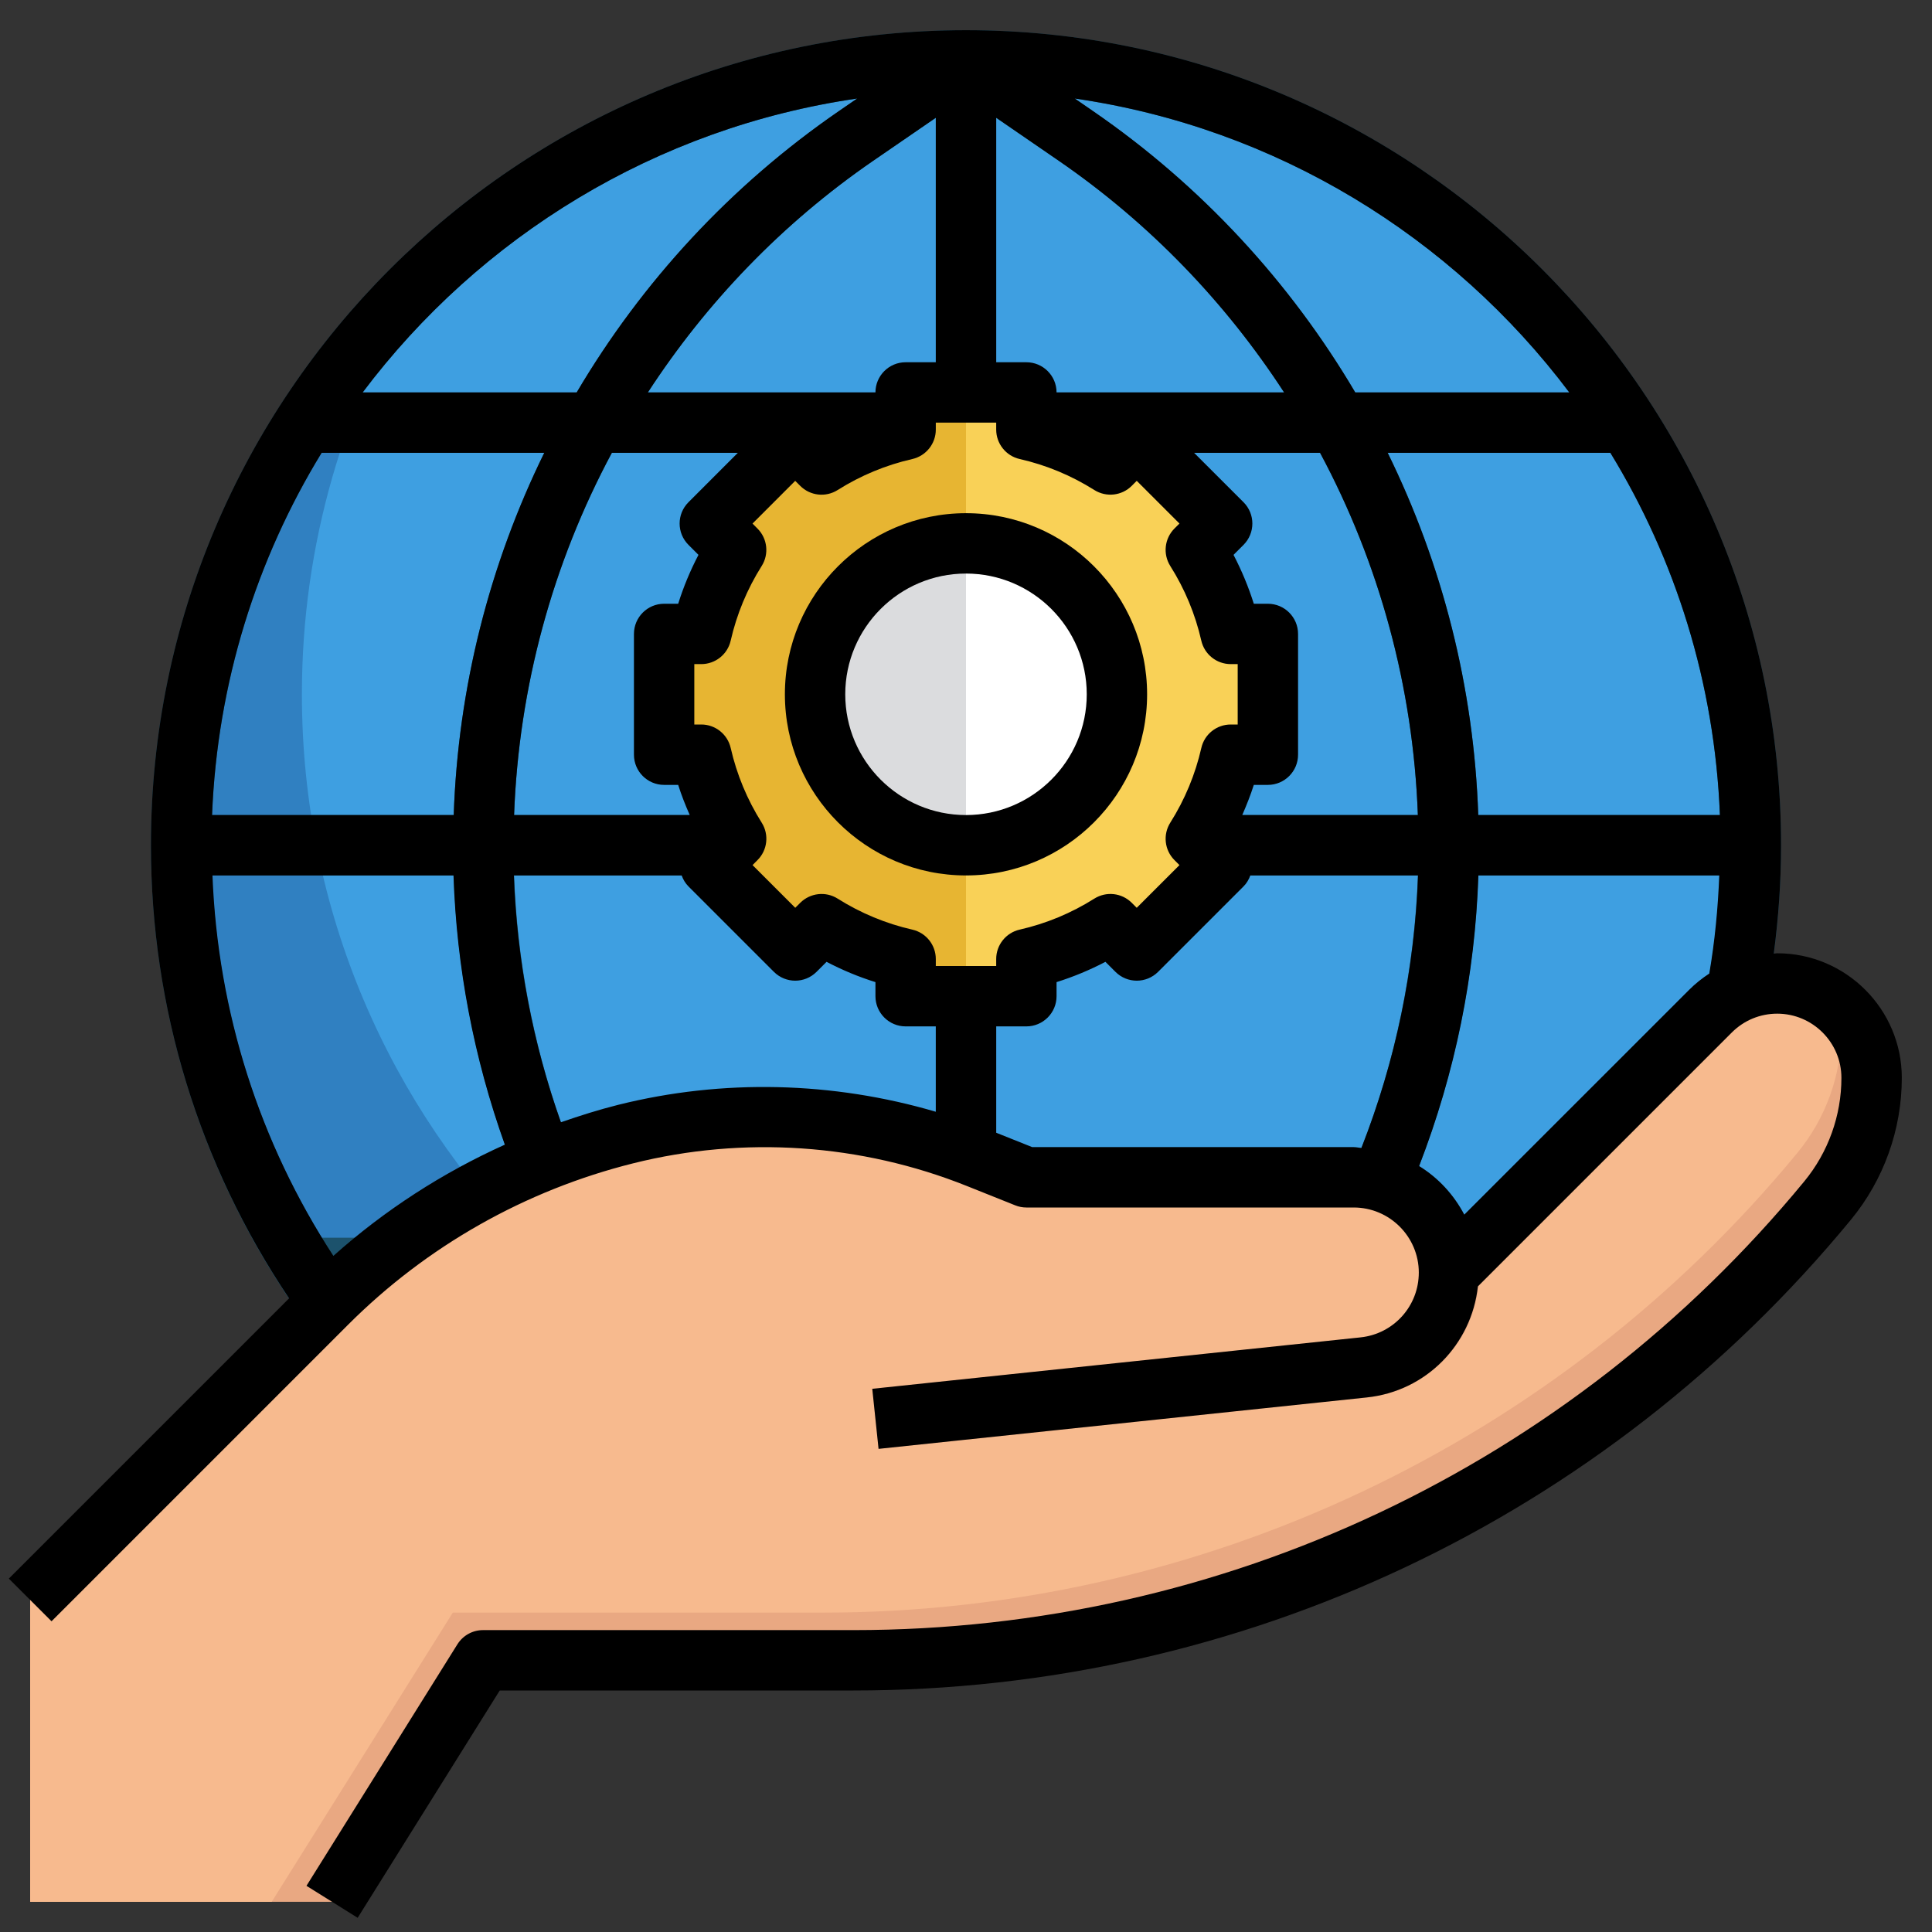
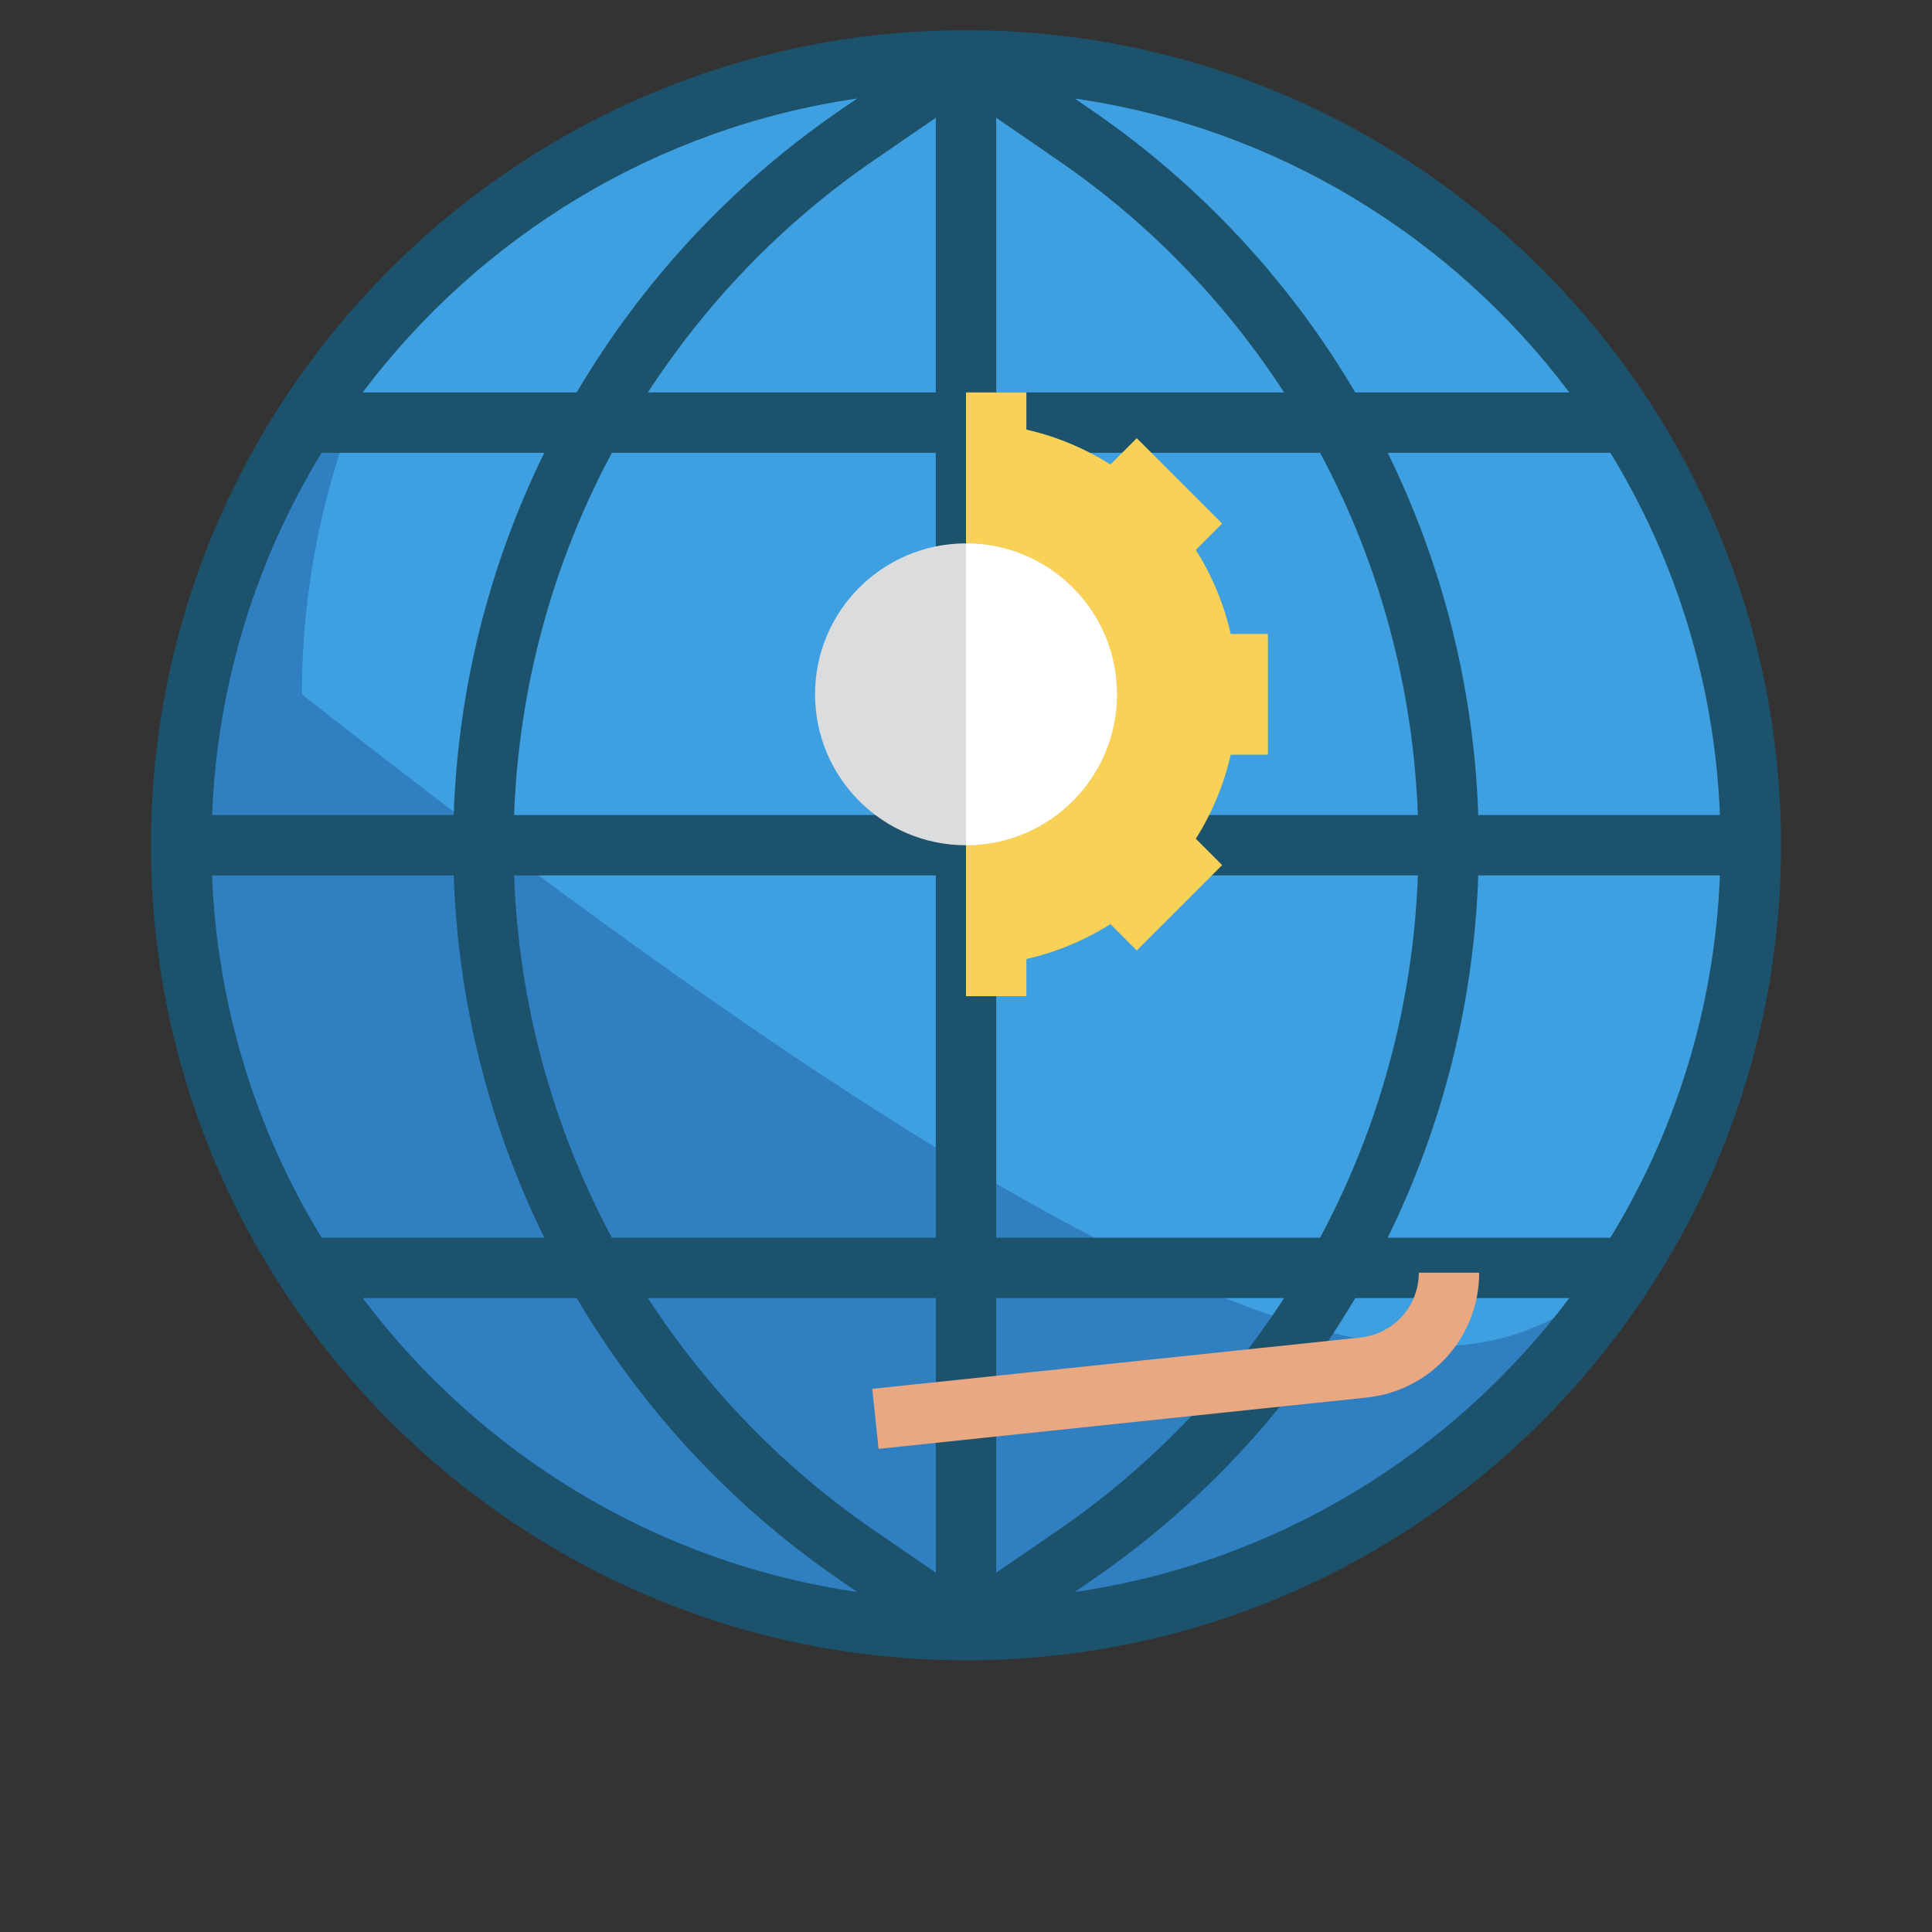
<svg xmlns="http://www.w3.org/2000/svg" width="70" height="70" viewBox="0 0 70 70" fill="none">
  <rect x="0" y="0" width="70" height="70" fill="#333333" stroke="none" />
  <path d="M35 59.062C50.706 59.062 63.438 46.331 63.438 30.625C63.438 14.919 50.706 2.188 35 2.188C19.294 2.188 6.562 14.919 6.562 30.625C6.562 46.331 19.294 59.062 35 59.062Z" fill="#3080C1" />
  <path d="M35 59.062C50.706 59.062 63.438 46.331 63.438 30.625C63.438 14.919 50.706 2.188 35 2.188C19.294 2.188 6.562 14.919 6.562 30.625C6.562 46.331 19.294 59.062 35 59.062Z" fill="#3080C1" />
-   <path d="M35 2.188C27.268 2.188 20.262 5.277 15.135 10.284C12.474 14.611 10.938 19.704 10.938 25.156C10.938 40.861 23.67 53.594 39.375 53.594C47.107 53.594 54.113 50.504 59.24 45.497C61.901 41.17 63.438 36.077 63.438 30.625C63.438 14.92 50.705 2.188 35 2.188Z" fill="#3E9FE1" />
+   <path d="M35 2.188C27.268 2.188 20.262 5.277 15.135 10.284C12.474 14.611 10.938 19.704 10.938 25.156C47.107 53.594 54.113 50.504 59.24 45.497C61.901 41.17 63.438 36.077 63.438 30.625C63.438 14.92 50.705 2.188 35 2.188Z" fill="#3E9FE1" />
  <path d="M35 1.094C18.716 1.094 5.469 14.341 5.469 30.625C5.469 46.909 18.716 60.156 35 60.156C51.284 60.156 64.531 46.909 64.531 30.625C64.531 14.341 51.284 1.094 35 1.094ZM36.094 14.219V4.267L38.361 5.825C41.658 8.092 44.406 10.96 46.526 14.219H36.094ZM47.829 16.406C49.972 20.404 51.203 24.884 51.372 29.531H36.094V16.406H47.829ZM33.906 4.267V14.219H23.473C25.593 10.96 28.341 8.092 31.638 5.825L33.906 4.267ZM33.906 16.406V29.531H18.627C18.795 24.884 20.027 20.404 22.169 16.406H33.906ZM16.439 29.531H7.684C7.873 24.739 9.297 20.259 11.653 16.406H19.72C17.735 20.451 16.596 24.913 16.439 29.531ZM16.439 31.719C16.596 36.337 17.735 40.799 19.72 44.844H11.653C9.297 40.99 7.874 36.511 7.684 31.719H16.439ZM18.627 31.719H33.906V44.844H22.17C20.027 40.846 18.796 36.367 18.627 31.719ZM33.906 47.031V56.983L31.638 55.424C28.341 53.157 25.593 50.288 23.473 47.03H33.906V47.031ZM36.094 56.983V47.031H46.526C44.406 50.289 41.657 53.158 38.361 55.425L36.094 56.983ZM36.094 44.844V31.719H51.372C51.204 36.366 49.972 40.846 47.829 44.844H36.094ZM53.56 31.719H62.316C62.127 36.511 60.703 40.99 58.347 44.844H50.279C52.264 40.799 53.403 36.337 53.56 31.719ZM53.56 29.531C53.403 24.913 52.264 20.451 50.279 16.406H58.347C60.703 20.259 62.126 24.739 62.316 29.531H53.56ZM56.86 14.219H49.104C46.747 10.227 43.532 6.728 39.599 4.023L38.94 3.569C46.239 4.628 52.615 8.577 56.86 14.219ZM31.058 3.569L30.399 4.022C26.465 6.728 23.251 10.227 20.894 14.219H13.139C17.385 8.577 23.759 4.628 31.058 3.569ZM13.14 47.031H20.895C23.252 51.023 26.467 54.522 30.4 57.227L31.059 57.68C23.759 56.622 17.385 52.673 13.14 47.031ZM38.94 57.681L39.599 57.227C43.533 54.522 46.748 51.023 49.104 47.031H56.86C52.615 52.674 46.239 56.622 38.94 57.681Z" fill="#1C526C" />
-   <path d="M67.812 39.058C67.812 40.677 67.244 42.252 66.216 43.499C57.531 54.043 44.581 60.157 30.92 60.157H17.5L12.031 68.907H1.094V57.969L11.834 47.228C13.333 45.73 15.017 44.45 16.844 43.422C18.659 42.383 20.628 41.607 22.673 41.093C24.325 40.677 26.02 40.469 27.716 40.469C30.363 40.469 32.977 40.972 35.438 41.957L37.188 42.657H49.044C50.006 42.657 50.859 43.039 51.494 43.663C52.117 44.297 52.5 45.15 52.5 46.113L61.972 36.63C62.617 35.996 63.481 35.635 64.389 35.635C65.341 35.635 66.194 36.018 66.806 36.641C67.43 37.254 67.812 38.107 67.812 39.058Z" fill="#E9A882" />
-   <path d="M29.827 58.428C43.487 58.428 56.438 52.314 65.122 41.771C66.15 40.524 66.719 38.949 66.719 37.33C66.719 37.028 66.668 36.742 66.595 36.465C66.003 35.953 65.24 35.635 64.389 35.635C63.481 35.635 62.617 35.996 61.972 36.63L52.5 46.113C52.5 45.313 52.225 44.598 51.778 44.012L51.406 44.385C51.406 44.07 51.352 43.772 51.275 43.485C50.667 42.974 49.903 42.657 49.044 42.657H37.188L35.438 41.957C32.977 40.972 30.363 40.469 27.716 40.469C26.02 40.469 24.325 40.677 22.673 41.093C20.628 41.607 18.659 42.383 16.844 43.422C15.017 44.45 13.333 45.73 11.834 47.228L1.094 57.969V68.907H9.844L16.406 58.428H29.827Z" fill="#F7BA8E" />
  <path d="M31.832 52.495L31.604 50.32L49.289 48.461C50.496 48.333 51.406 47.324 51.406 46.113H53.593C53.593 48.446 51.841 50.39 49.519 50.635L31.832 52.495Z" fill="#E9A882" />
-   <path d="M45.938 27.344V22.969H44.591C44.342 21.872 43.909 20.847 43.327 19.923L44.281 18.969L41.187 15.876L40.234 16.829C39.309 16.248 38.285 15.815 37.188 15.565V14.219H32.812V15.565C31.715 15.815 30.691 16.248 29.766 16.829L28.813 15.876L25.72 18.969L26.673 19.923C26.091 20.847 25.658 21.872 25.409 22.969H24.062V27.344H25.409C25.658 28.441 26.091 29.466 26.673 30.39L25.72 31.344L28.813 34.437L29.766 33.483C30.691 34.065 31.715 34.498 32.812 34.747V36.094H37.188V34.747C38.285 34.498 39.309 34.065 40.234 33.483L41.187 34.437L44.281 31.344L43.327 30.39C43.909 29.466 44.342 28.441 44.591 27.344H45.938Z" fill="#E7B532" />
  <path d="M44.591 22.969C44.342 21.872 43.909 20.847 43.327 19.923L44.281 18.969L41.187 15.876L40.234 16.829C39.309 16.248 38.285 15.815 37.188 15.565V14.219H35V36.094H37.188V34.747C38.285 34.498 39.309 34.065 40.234 33.483L41.187 34.437L44.281 31.344L43.327 30.39C43.909 29.466 44.342 28.441 44.591 27.344H45.938V22.969H44.591Z" fill="#F9D157" />
  <path d="M35 30.625C38.02 30.625 40.469 28.177 40.469 25.156C40.469 22.136 38.02 19.688 35 19.688C31.98 19.688 29.531 22.136 29.531 25.156C29.531 28.177 31.98 30.625 35 30.625Z" fill="#DBDCDE" />
  <path d="M35 19.688V30.625C38.02 30.625 40.469 28.176 40.469 25.156C40.469 22.136 38.02 19.688 35 19.688Z" fill="white" />
-   <path d="M64.393 34.539C64.351 34.539 64.31 34.55 64.267 34.552C64.439 33.253 64.531 31.94 64.531 30.625C64.531 14.341 51.284 1.094 35 1.094C18.716 1.094 5.469 14.341 5.469 30.625C5.469 36.527 7.209 42.176 10.475 47.041L0.32 57.196L1.867 58.742L12.612 47.997C15.46 45.149 19.031 43.127 22.939 42.15C26.941 41.148 31.199 41.438 35.029 42.97L36.782 43.671C36.911 43.724 37.048 43.75 37.187 43.75H49.047C50.347 43.75 51.406 44.809 51.406 46.109C51.406 47.32 50.497 48.33 49.293 48.456L31.604 50.319L31.832 52.495L49.522 50.632C51.673 50.406 53.316 48.713 53.547 46.609L62.748 37.408C63.188 36.969 63.772 36.727 64.392 36.727C65.674 36.727 66.718 37.77 66.718 39.052C66.718 40.418 66.24 41.751 65.371 42.805C56.864 53.137 44.308 59.062 30.922 59.062H17.5C17.122 59.062 16.773 59.257 16.572 59.577L11.104 68.327L12.959 69.486L18.106 61.25H30.922C44.963 61.25 58.135 55.033 67.061 44.195C68.251 42.751 68.906 40.925 68.906 39.052C68.906 36.564 66.882 34.539 64.393 34.539ZM53.56 29.531C53.403 24.913 52.264 20.451 50.278 16.406H58.347C60.703 20.259 62.126 24.739 62.316 29.531H53.56ZM42.553 31.163L42.734 31.344L41.186 32.891L41.006 32.711C40.646 32.35 40.084 32.286 39.649 32.559C38.812 33.087 37.902 33.464 36.944 33.682C36.447 33.795 36.094 34.238 36.094 34.748V35H33.906V34.748C33.906 34.238 33.553 33.795 33.055 33.682C32.098 33.464 31.188 33.087 30.35 32.559C29.918 32.286 29.355 32.351 28.994 32.711L28.814 32.891L27.266 31.344L27.446 31.163C27.807 30.802 27.871 30.239 27.598 29.807C27.07 28.969 26.693 28.059 26.475 27.102C26.361 26.603 25.918 26.25 25.408 26.25H25.156V24.062H25.408C25.918 24.062 26.361 23.709 26.474 23.212C26.692 22.255 27.069 21.345 27.597 20.507C27.87 20.075 27.806 19.511 27.445 19.151L27.265 18.97L28.812 17.422L28.993 17.603C29.354 17.965 29.917 18.028 30.349 17.755C31.187 17.227 32.097 16.849 33.054 16.632C33.553 16.518 33.906 16.075 33.906 15.565V15.312H36.094V15.564C36.094 16.075 36.447 16.518 36.944 16.631C37.902 16.848 38.812 17.226 39.649 17.754C40.084 18.027 40.646 17.963 41.006 17.602L41.186 17.421L42.734 18.969L42.553 19.149C42.192 19.51 42.129 20.074 42.401 20.506C42.929 21.343 43.307 22.253 43.525 23.21C43.638 23.709 44.081 24.062 44.592 24.062H44.844V26.25H44.592C44.081 26.25 43.638 26.603 43.526 27.101C43.308 28.058 42.931 28.968 42.402 29.806C42.129 30.239 42.192 30.802 42.553 31.163ZM7.683 29.531C7.873 24.739 9.297 20.259 11.653 16.406H19.72C17.735 20.451 16.595 24.913 16.439 29.531H7.683ZM16.431 31.719C16.543 35.057 17.166 38.328 18.291 41.473C16.032 42.492 13.935 43.846 12.079 45.503C9.391 41.377 7.892 36.658 7.698 31.719H16.431ZM22.169 16.406H26.734L24.945 18.196C24.517 18.623 24.517 19.314 24.945 19.742L25.307 20.104C25.009 20.673 24.763 21.265 24.572 21.875H24.062C23.459 21.875 22.969 22.365 22.969 22.969V27.344C22.969 27.948 23.459 28.438 24.062 28.438H24.572C24.689 28.811 24.833 29.174 24.991 29.531H18.626C18.796 24.884 20.026 20.404 22.169 16.406ZM38.281 14.219C38.281 13.615 37.791 13.125 37.187 13.125H36.094V4.267L38.361 5.825C41.657 8.092 44.406 10.96 46.526 14.219H38.281ZM33.906 4.267V13.125H32.812C32.209 13.125 31.719 13.615 31.719 14.219H23.473C25.593 10.96 28.341 8.092 31.638 5.825L33.906 4.267ZM45.009 29.531C45.165 29.174 45.309 28.811 45.428 28.438H45.937C46.541 28.438 47.031 27.948 47.031 27.344V22.969C47.031 22.365 46.541 21.875 45.937 21.875H45.428C45.235 21.265 44.99 20.673 44.693 20.104L45.055 19.742C45.482 19.314 45.482 18.623 45.055 18.196L43.264 16.406H47.828C49.972 20.404 51.203 24.884 51.372 29.531H45.009ZM56.859 14.219H49.104C46.747 10.227 43.532 6.728 39.599 4.023L38.94 3.569C46.239 4.628 52.615 8.577 56.859 14.219ZM31.058 3.569L30.398 4.022C26.465 6.728 23.251 10.227 20.894 14.219H13.139C17.385 8.577 23.759 4.628 31.058 3.569ZM22.407 40.028C21.7 40.205 21.008 40.424 20.322 40.662C19.299 37.778 18.728 34.779 18.618 31.719H24.698C24.75 31.863 24.829 32.001 24.945 32.117L28.039 35.211C28.467 35.639 29.158 35.639 29.586 35.211L29.948 34.849C30.517 35.147 31.108 35.393 31.719 35.584V36.094C31.719 36.697 32.209 37.188 32.812 37.188H33.906V40.281C30.177 39.185 26.191 39.084 22.407 40.028ZM36.094 41.041V37.188H37.187C37.791 37.188 38.281 36.697 38.281 36.094V35.584C38.891 35.392 39.483 35.147 40.052 34.849L40.414 35.211C40.842 35.639 41.533 35.639 41.961 35.211L45.055 32.117C45.171 32.001 45.249 31.863 45.302 31.719H51.379C51.257 35.114 50.568 38.426 49.327 41.591C49.233 41.586 49.142 41.562 49.047 41.562H37.398L36.094 41.041ZM53.054 44.008C52.673 43.284 52.113 42.676 51.418 42.248C52.724 38.871 53.445 35.338 53.565 31.719H62.292C62.245 32.914 62.131 34.103 61.931 35.273C61.672 35.443 61.426 35.638 61.202 35.862L53.054 44.008Z" fill="black" />
-   <path d="M35 18.594C31.381 18.594 28.438 21.537 28.438 25.156C28.438 28.776 31.381 31.719 35 31.719C38.619 31.719 41.562 28.776 41.562 25.156C41.562 21.537 38.619 18.594 35 18.594ZM35 29.531C32.587 29.531 30.625 27.569 30.625 25.156C30.625 22.743 32.587 20.781 35 20.781C37.413 20.781 39.375 22.743 39.375 25.156C39.375 27.569 37.413 29.531 35 29.531Z" fill="black" />
</svg>